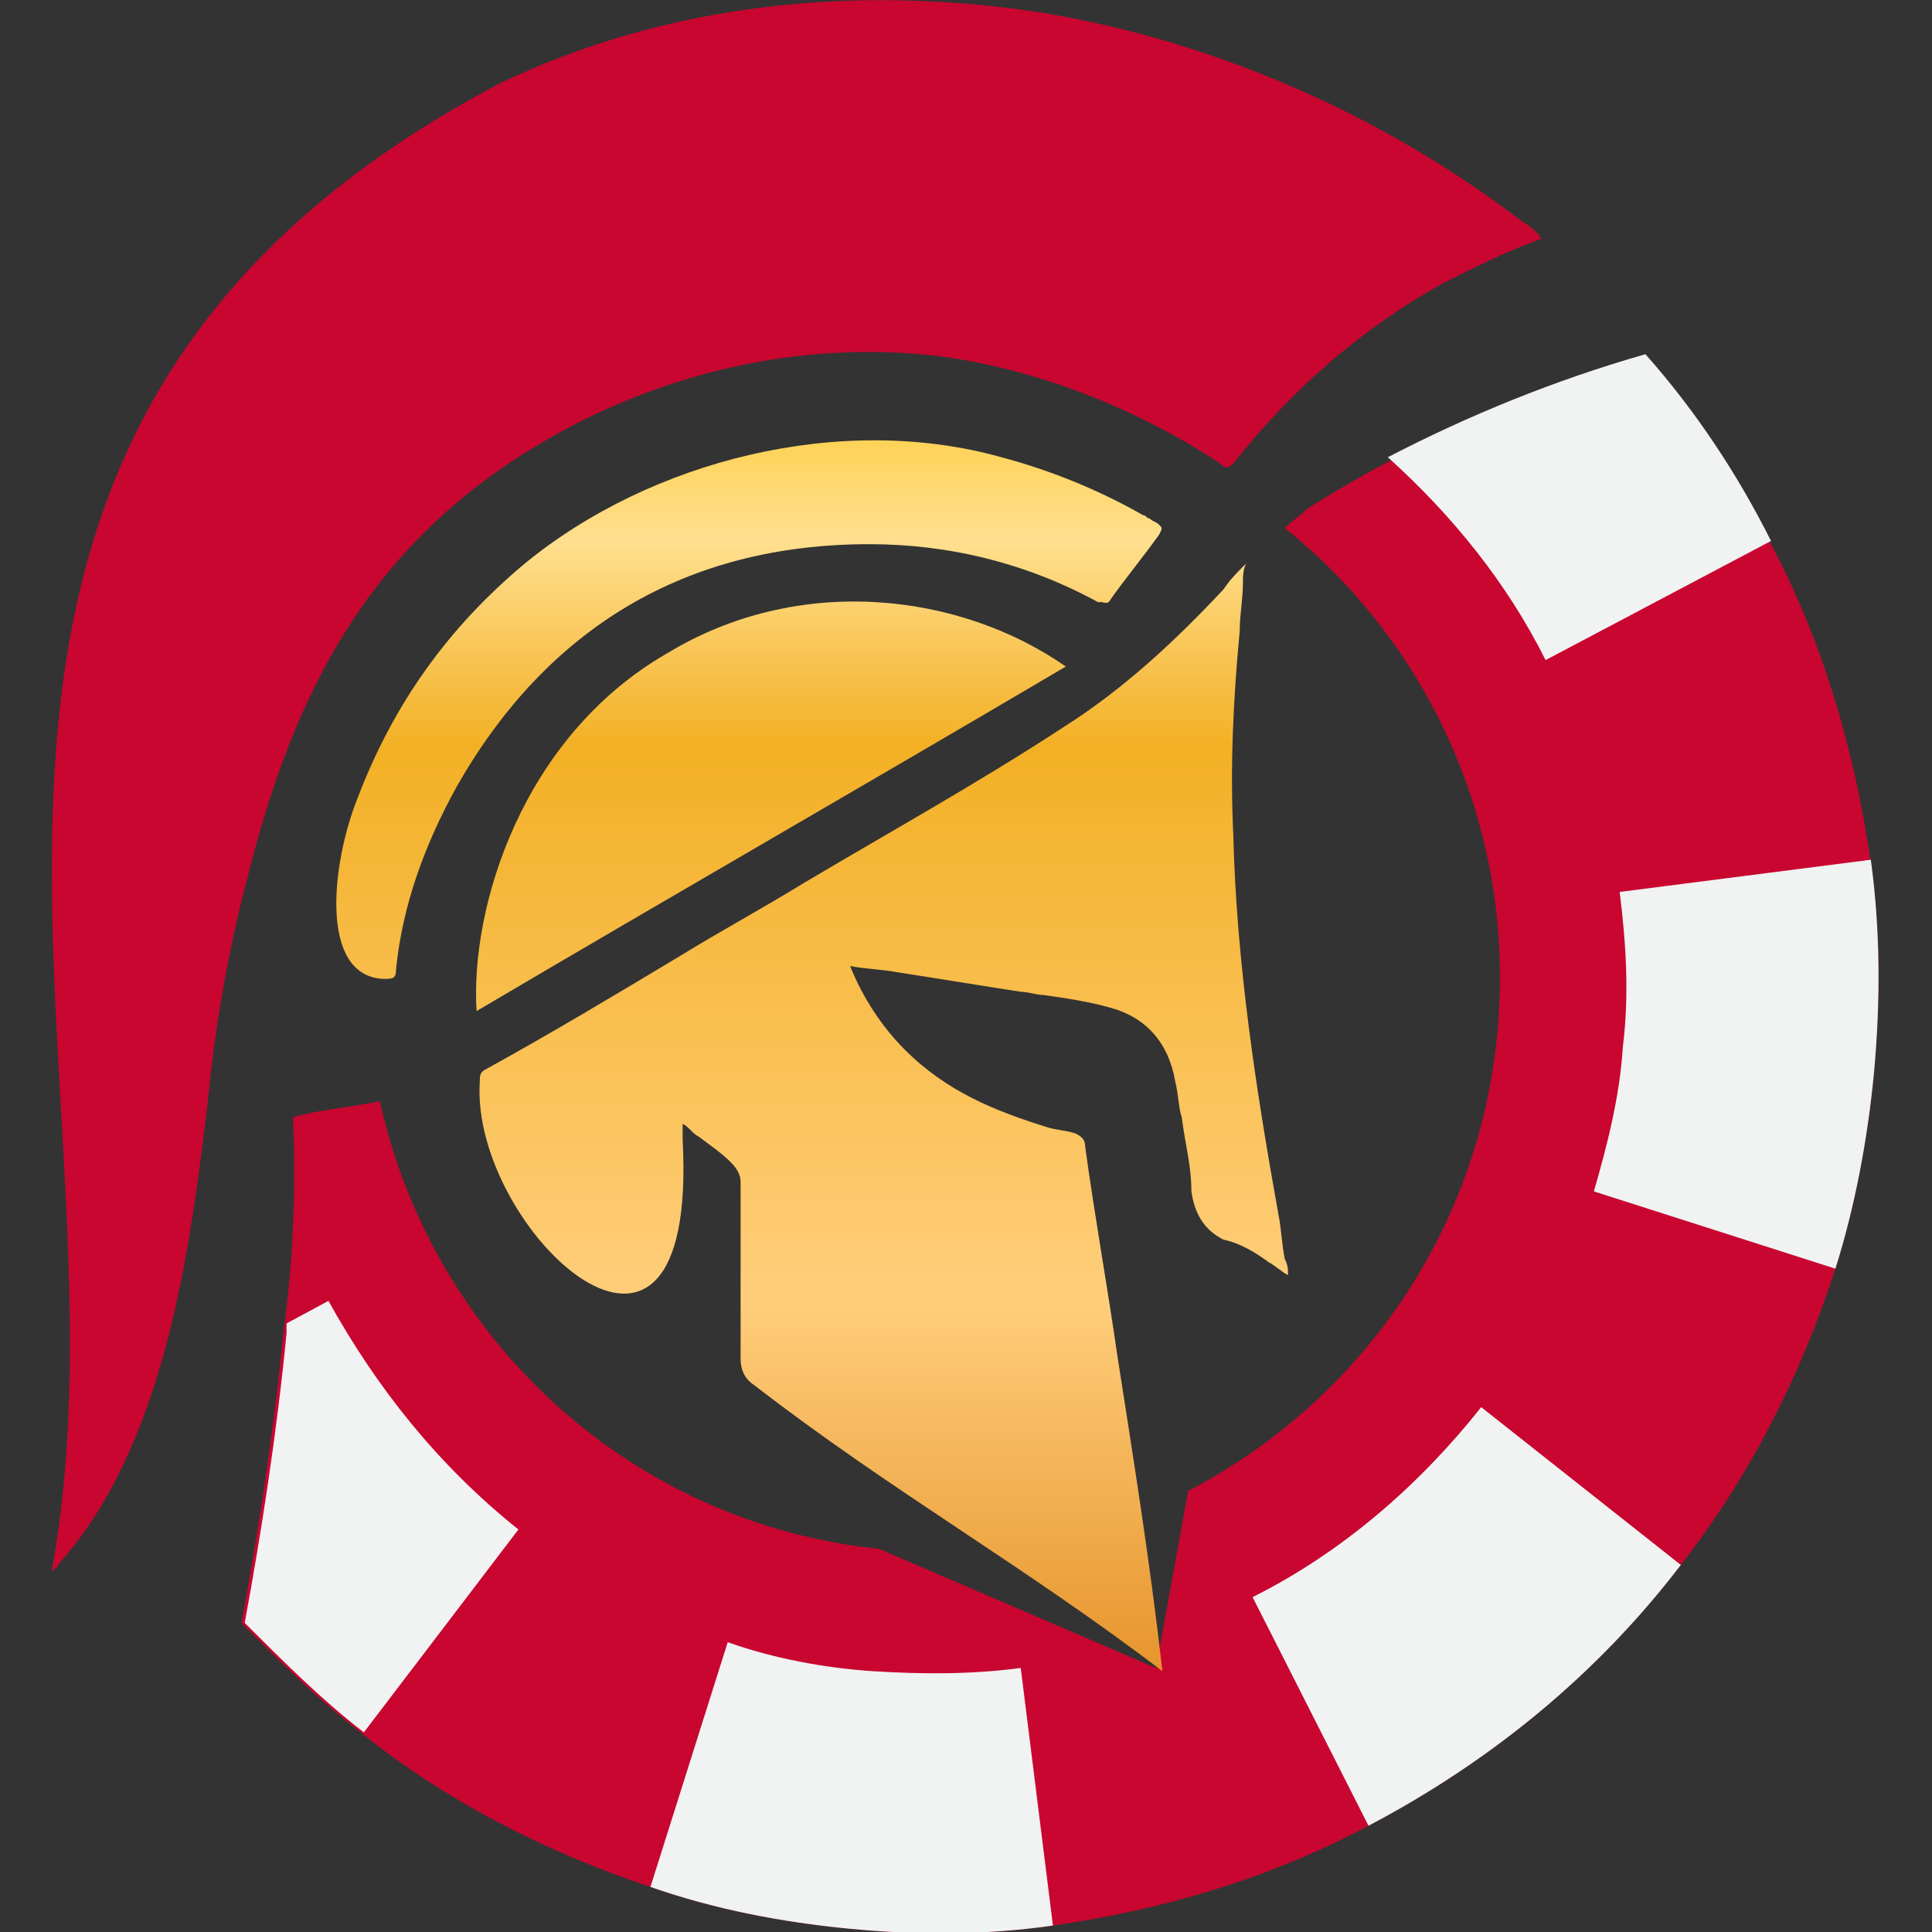
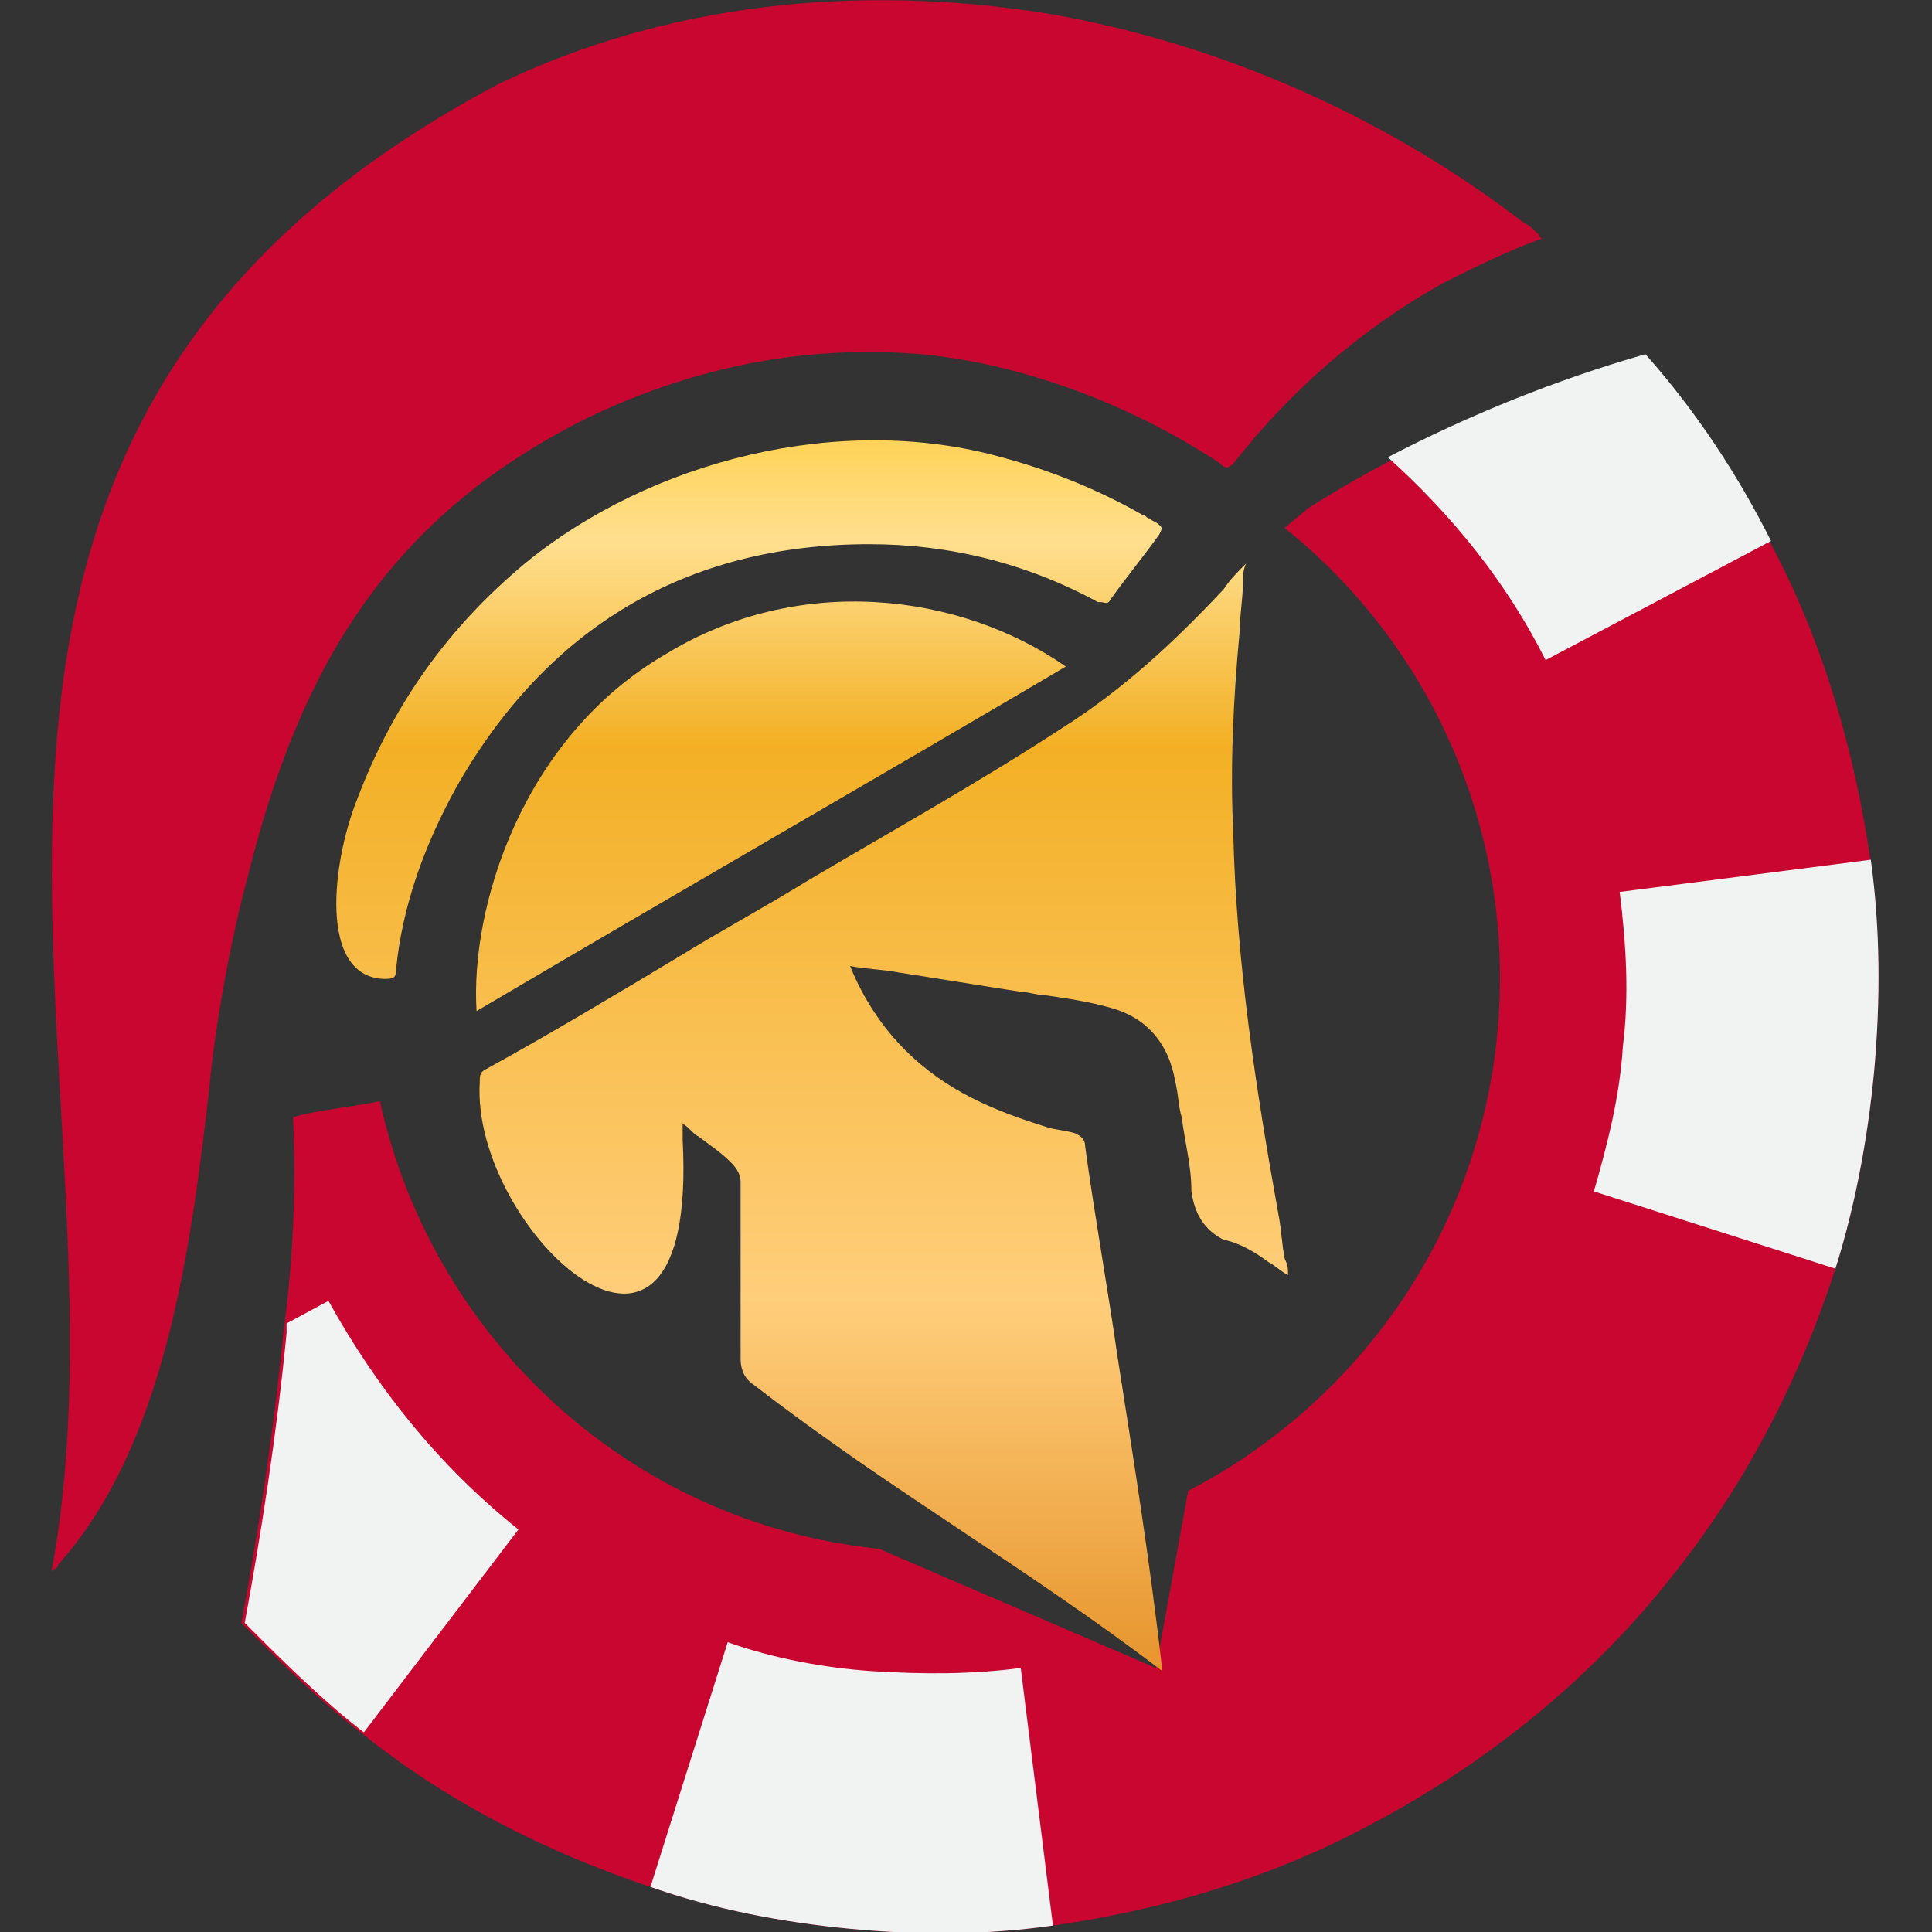
<svg xmlns="http://www.w3.org/2000/svg" version="1.1" id="Layer_1" x="0px" y="0px" width="60px" height="60px" viewBox="0 0 60 60" style="enable-background:new 0 0 60 60;" xml:space="preserve">
  <rect x="0" y="0" width="60" height="60" fill="#333333" stroke="none" />
  <style type="text/css">
	.st0{fill:#C80630;}
	.st1{fill:#F1F2F2;}
	.st2{fill:url(#SVGID_1_);}
	.st3{fill:url(#SVGID_00000053502938137442675400000003905960988897103774_);}
	.st4{fill:url(#SVGID_00000142144235849661383760000008851383255373509557_);}
</style>
  <g>
    <path class="st0" d="M58.2,33.3c-0.2,2.1-0.6,4.2-1.2,6.1c-1.1,3.4-2.7,6.5-4.8,9.2c-2.6,3.4-5.9,6.1-9.7,8.1   c-3,1.6-6.3,2.6-9.8,3.1c-2.1,0.3-4.2,0.3-6.3,0.1c-2.1-0.2-4.2-0.6-6.2-1.3c-3.3-1.1-6.4-2.7-9-4.8c-1.3-1-2.5-2.2-3.7-3.4   c0.5-2.7,1-5.9,1.3-9c0.3-2.2,0.4-4.4,0.3-6.7c0.6-0.2,1.7-0.3,2.7-0.5c1.6,7.3,7.7,13.1,15.5,13.9l8.6,3.7l1-5.5   c5.2-2.7,9-7.9,9.6-14.2c0.6-6.3-2.1-12.1-6.6-15.7c0.2-0.2,0.5-0.4,0.7-0.6c3.3-2.1,6.7-3.5,10.5-4.6c1.5,1.7,2.8,3.7,3.9,5.7   c1.6,3,2.6,6.4,3.1,9.9C58.4,28.9,58.4,31.1,58.2,33.3z" />
    <path class="st1" d="M32.7,59.8c-2.1,0.3-4.2,0.3-6.3,0.1c-2.1-0.2-4.2-0.6-6.2-1.3l2.4-7.6c1.4,0.5,3,0.8,4.5,0.9   c1.6,0.1,3.1,0.1,4.6-0.1L32.7,59.8L32.7,59.8z" />
    <path class="st1" d="M58.2,33.3c-0.2,2.1-0.6,4.2-1.2,6.1L49.5,37c0.4-1.4,0.8-2.9,0.9-4.5c0.2-1.6,0.1-3.2-0.1-4.8l7.8-1   C58.4,28.9,58.4,31.1,58.2,33.3z" />
-     <path class="st1" d="M52.2,48.6c-2.6,3.4-5.9,6.1-9.7,8.1l-3.6-7.1c2.8-1.4,5.2-3.5,7.1-5.9L52.2,48.6L52.2,48.6z" />
    <path class="st1" d="M55,16.8l-7,3.7c-1.2-2.4-2.9-4.5-4.9-6.3c2.5-1.3,5.2-2.4,8-3.2C52.7,12.8,54,14.8,55,16.8L55,16.8z" />
    <path class="st1" d="M16.1,47.5l-4.8,6.3c-1.3-1-2.5-2.2-3.7-3.4c0.5-2.7,1-5.9,1.3-9l0-0.3l1.3-0.7C11.7,43.1,13.6,45.5,16.1,47.5   L16.1,47.5z" />
    <linearGradient id="SVGID_1_" gradientUnits="userSpaceOnUse" x1="23.181" y1="6.403" x2="23.181" y2="50.544" gradientTransform="matrix(1 0 0 -1 0 62)">
      <stop offset="0" style="stop-color:#DF8214" />
      <stop offset="0.345" style="stop-color:#FFCE7B" />
      <stop offset="0.735" style="stop-color:#F3B025" />
      <stop offset="0.879" style="stop-color:#FFDF8F" />
      <stop offset="1" style="stop-color:#FECA30" />
    </linearGradient>
    <path class="st2" d="M11.1,24.8c1.1-2.9,2.8-5.3,5.2-7.3c3.9-3.2,9.8-4.7,14.8-3.3c1.5,0.4,3,1,4.4,1.8c0.1,0,0.1,0.1,0.2,0.1   c0.1,0.1,0.2,0.1,0.3,0.2c0.1,0.1,0.1,0.1,0,0.3c-0.5,0.7-1,1.3-1.5,2c-0.1,0.2-0.2,0.1-0.3,0.1c0,0,0,0-0.1,0   c-2.2-1.2-4.6-1.8-7.1-1.8c-5.7,0-10,2.6-12.8,7.5c-1,1.8-1.7,3.7-1.9,5.7c0,0.3-0.1,0.3-0.4,0.3C9.9,30.3,10.3,26.8,11.1,24.8z" />
    <linearGradient id="SVGID_00000152961612482745203360000002309228565565839275_" gradientUnits="userSpaceOnUse" x1="23.909" y1="6.403" x2="23.909" y2="50.544" gradientTransform="matrix(1 0 0 -1 0 62)">
      <stop offset="0" style="stop-color:#DF8214" />
      <stop offset="0.345" style="stop-color:#FFCE7B" />
      <stop offset="0.735" style="stop-color:#F3B025" />
      <stop offset="0.879" style="stop-color:#FFDF8F" />
      <stop offset="1" style="stop-color:#FECA30" />
    </linearGradient>
    <path style="fill:url(#SVGID_00000152961612482745203360000002309228565565839275_);" d="M33.1,20.7c-6.1,3.6-12.2,7.1-18.3,10.7   c-0.2-3.2,1.4-8.5,5.9-11.1C24.8,17.8,29.8,18.4,33.1,20.7z" />
    <linearGradient id="SVGID_00000062887444267147576790000017462100578776116897_" gradientUnits="userSpaceOnUse" x1="27.419" y1="6.403" x2="27.419" y2="50.544" gradientTransform="matrix(1 0 0 -1 0 62)">
      <stop offset="0" style="stop-color:#DF8214" />
      <stop offset="0.345" style="stop-color:#FFCE7B" />
      <stop offset="0.735" style="stop-color:#F3B025" />
      <stop offset="0.879" style="stop-color:#FFDF8F" />
      <stop offset="1" style="stop-color:#FECA30" />
    </linearGradient>
    <path style="fill:url(#SVGID_00000062887444267147576790000017462100578776116897_);" d="M39.4,39.2c0.2,0.1,0.4,0.3,0.6,0.4   c0,0,0,0,0,0c0,0,0,0,0,0c0-0.2,0-0.3-0.1-0.5c-0.1-0.5-0.1-0.9-0.2-1.4c-0.7-3.9-1.3-7.8-1.4-11.8c-0.1-2.1,0-4.2,0.2-6.3   c0-0.5,0.1-1,0.1-1.5c0-0.2,0-0.4,0.1-0.6c0,0,0,0,0,0c0,0,0,0,0,0c0,0-0.1,0.1-0.1,0.1c-0.2,0.2-0.4,0.4-0.6,0.7   c-1.5,1.6-3.1,3.1-5,4.3c-2.6,1.7-5.3,3.2-8,4.8c-1.3,0.8-2.6,1.5-3.9,2.3c-2,1.2-4,2.4-6,3.5c-0.2,0.1-0.2,0.2-0.2,0.4   c-0.3,4.6,6.8,11.2,6.3,1.8c0-0.1,0-0.2,0-0.3c0-0.1,0-0.2,0-0.2c0.2,0.1,0.3,0.3,0.5,0.4c0.4,0.3,0.7,0.5,1,0.8   c0.2,0.2,0.3,0.4,0.3,0.6c0,0.8,0,1.6,0,2.4c0,1,0,2.1,0,3.1c0,0.3,0.1,0.6,0.4,0.8c2.2,1.7,4.3,3.1,6.4,4.5   c2.1,1.4,4.2,2.8,6.3,4.4c-0.4-3.5-0.9-6.6-1.4-9.8c-0.3-2.1-0.7-4.3-1-6.5c0-0.2-0.1-0.3-0.3-0.4c-0.3-0.1-0.6-0.1-0.9-0.2   c-1.6-0.5-3.1-1.1-4.4-2.4c-0.7-0.7-1.3-1.6-1.7-2.6c0,0,0,0,0,0c0,0,0,0,0,0c0.5,0.1,1,0.1,1.5,0.2c1.3,0.2,2.5,0.4,3.8,0.6   c0.2,0,0.5,0.1,0.7,0.1c0.7,0.1,1.4,0.2,2.1,0.4c1.1,0.3,1.8,1.1,2,2.3c0.1,0.4,0.1,0.8,0.2,1.1c0.1,0.8,0.3,1.5,0.3,2.3   c0.1,0.7,0.4,1.2,1,1.5C38.5,38.6,39,38.9,39.4,39.2z" />
    <path class="st0" d="M1.6,48.8c2.9-15.5-7.3-35,13.9-46.2c5.2-2.5,11.1-3.1,16.9-2.2C37.8,1.3,43,3.6,47.3,6.9   c0.2,0.1,0.3,0.2,0.5,0.4c0,0,0,0.1,0.1,0.1c-1.1,0.4-2.1,0.9-3.1,1.4c-2.5,1.4-4.7,3.3-6.5,5.6c-0.2,0.2-0.3,0.1-0.4,0   c-2.7-1.8-6.1-3.1-9.3-3.4c-3.6-0.3-7.1,0.4-10.4,2C12,16.1,9.3,20.8,7.7,27.2c-0.7,2.6-1.1,5.4-1.2,6.6C5.9,39,5.1,44.9,1.8,48.6   C1.8,48.7,1.7,48.7,1.6,48.8L1.6,48.8z" />
  </g>
</svg>